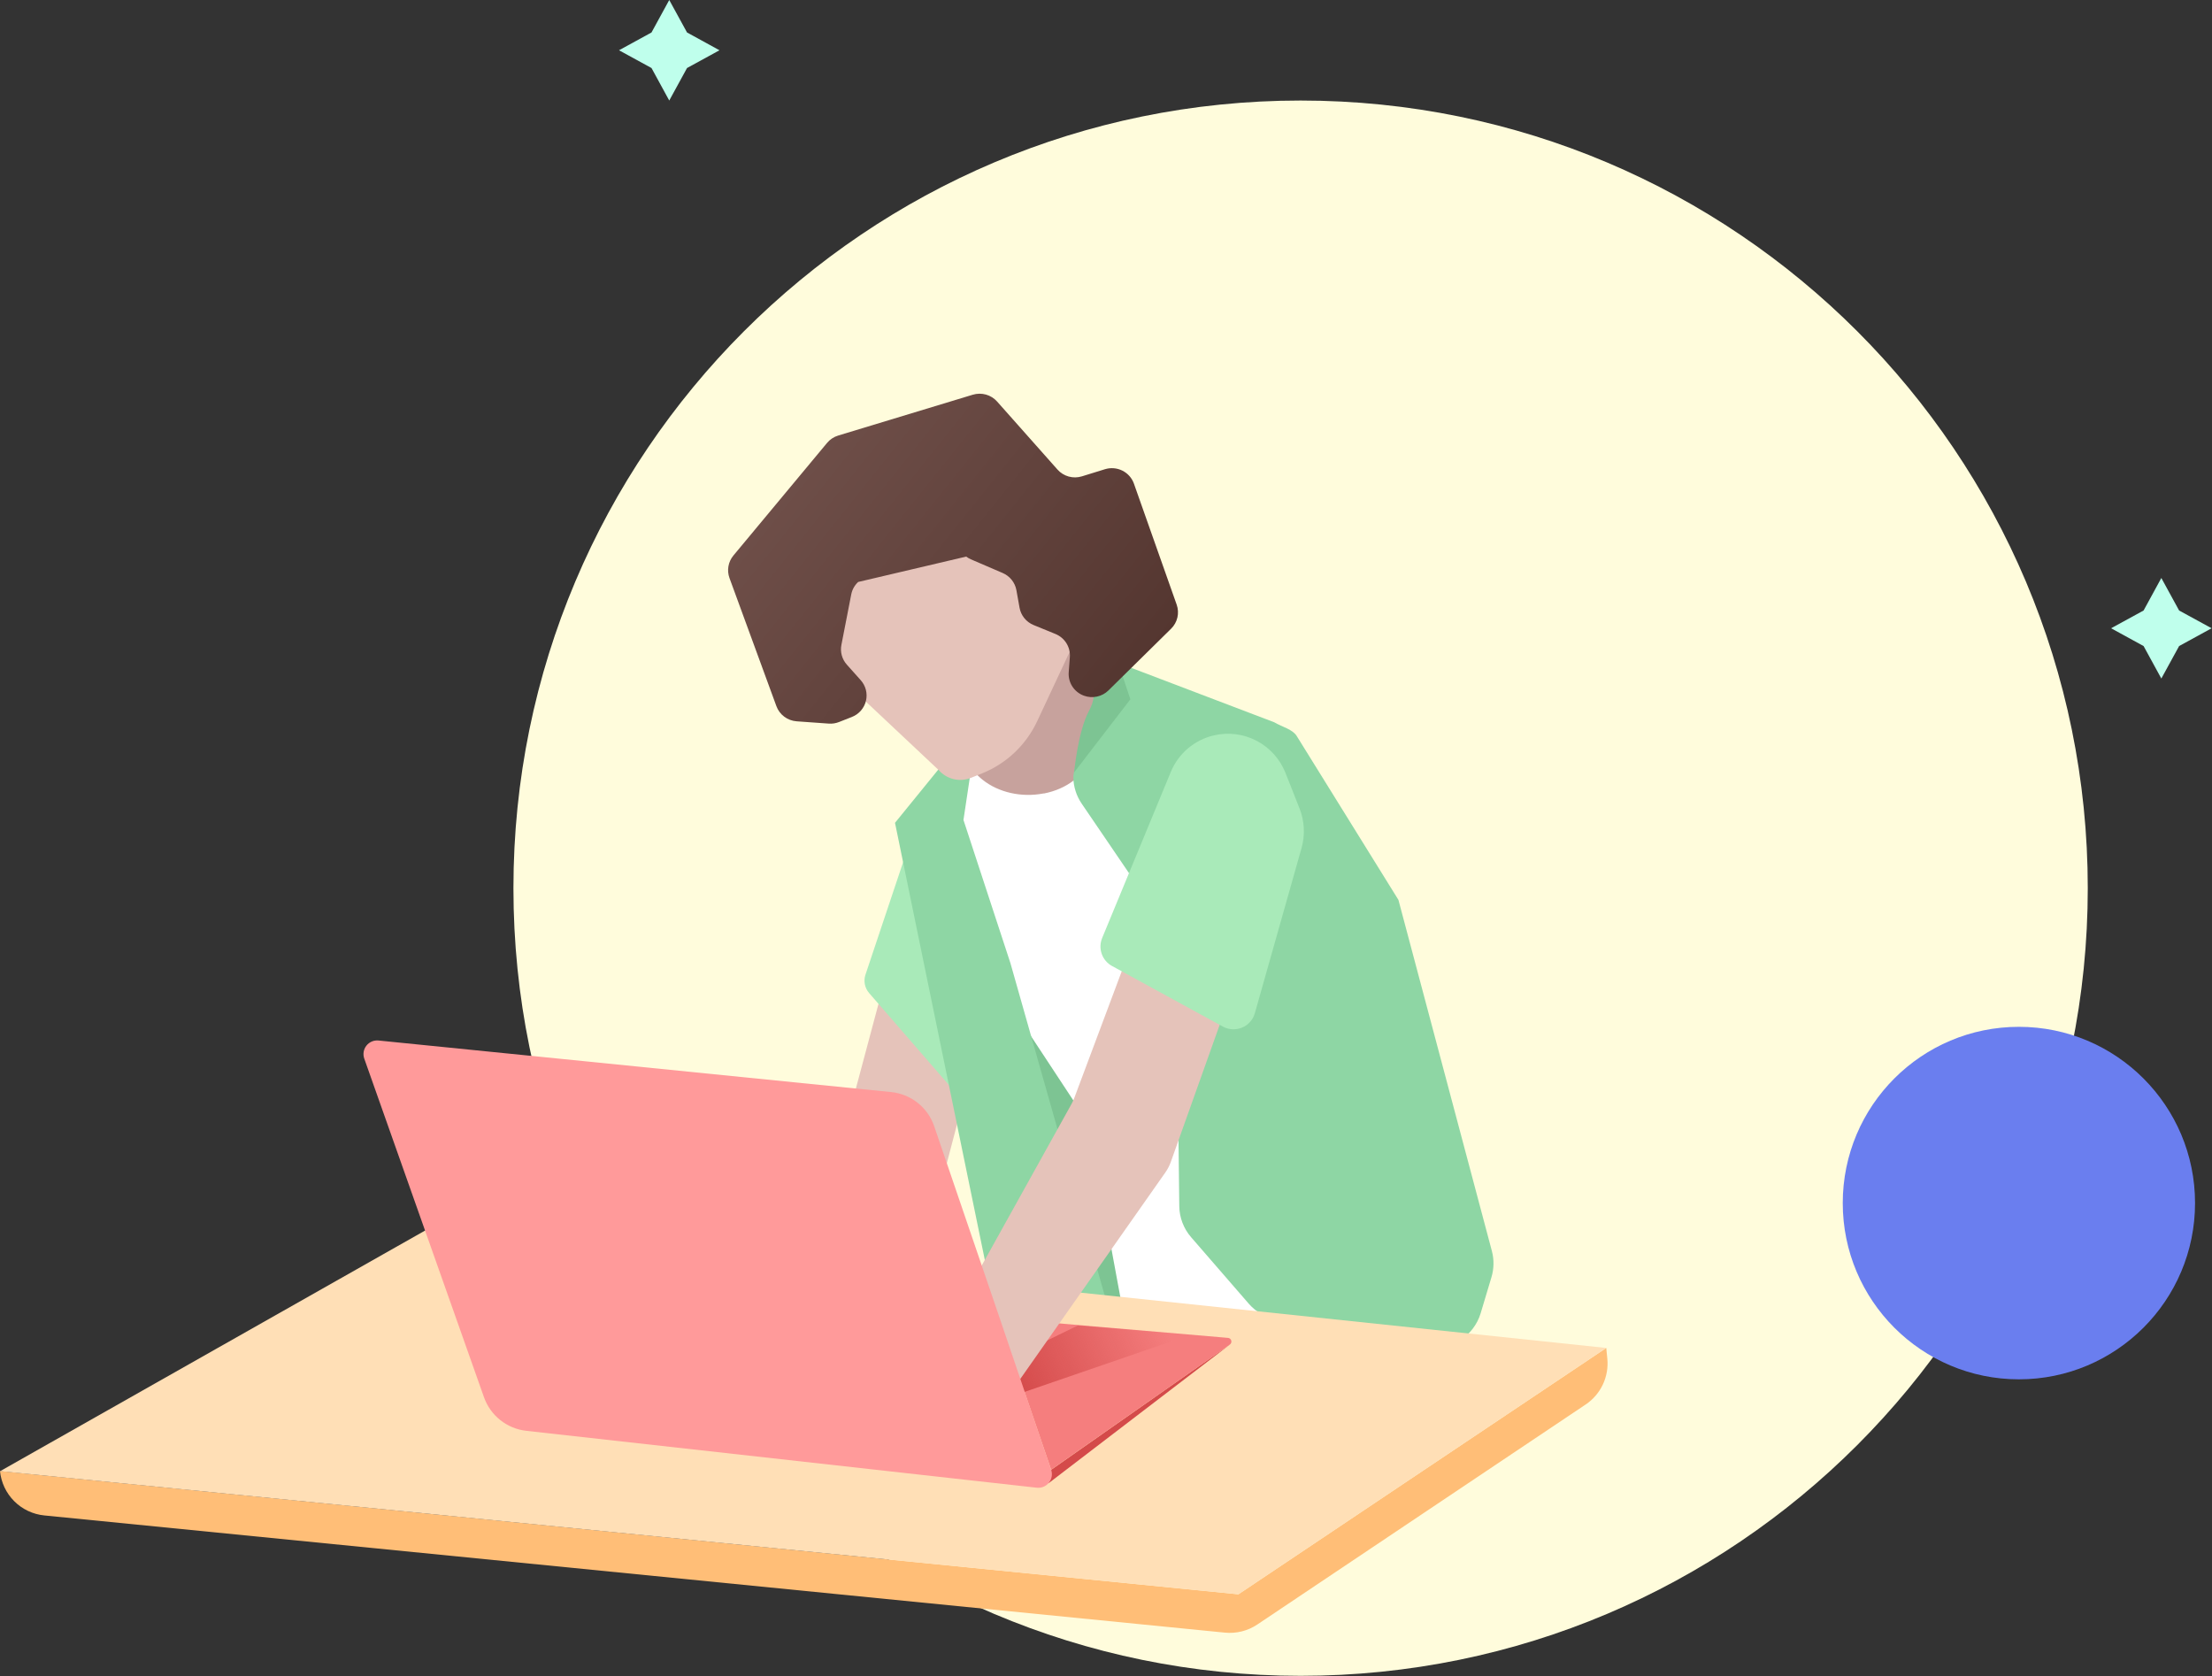
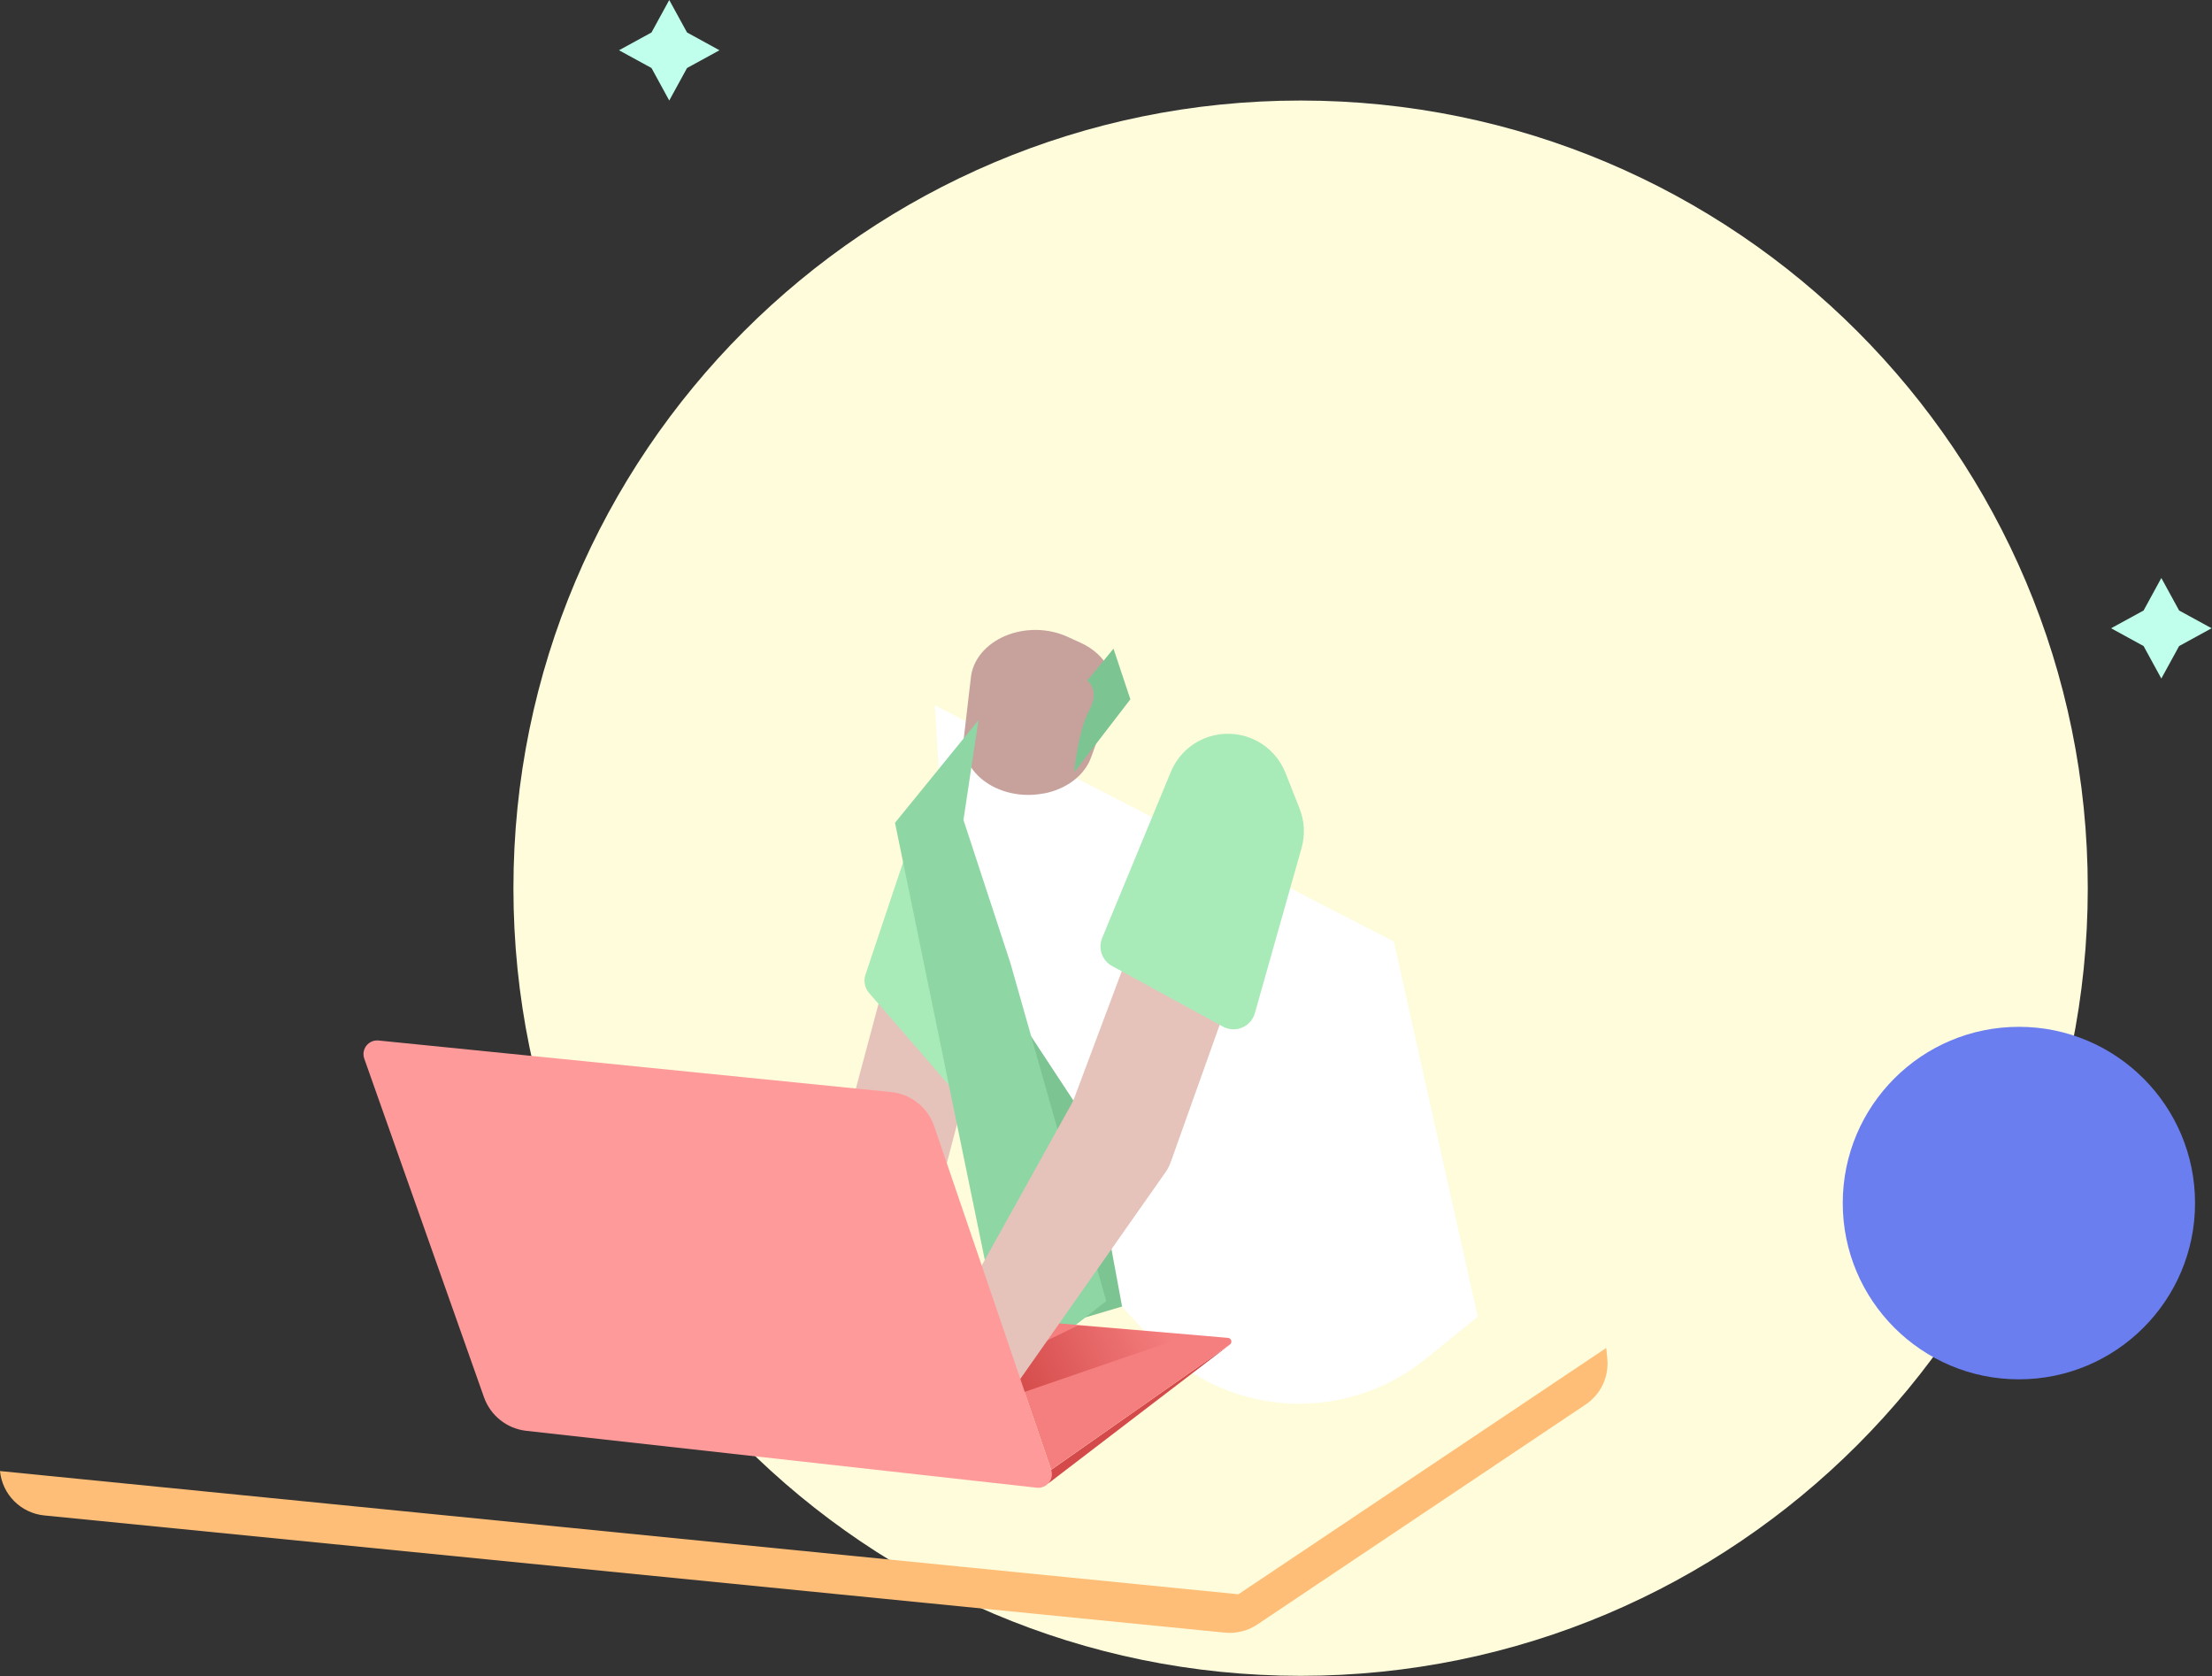
<svg xmlns="http://www.w3.org/2000/svg" width="590" height="447" viewBox="0 0 590 447" fill="none">
  <rect x="0" y="0" width="590" height="447" fill="#333333" stroke="none" />
  <path d="M346.905 446.939C462.863 446.939 556.865 352.891 556.865 236.876C556.865 120.861 462.863 26.813 346.905 26.813C230.948 26.813 136.946 120.861 136.946 236.876C136.946 352.891 230.948 446.939 346.905 446.939Z" fill="#FFFCDC" />
  <path d="M249.36 215.815L272.285 356.458L331.119 338.998L289.993 231.066L249.36 215.815Z" fill="#7DC493" />
  <path d="M248.837 213.378L277.077 221.694L259.467 283.873L233.821 381.456L209.634 355.827L225.844 299.449L248.837 213.378Z" fill="#E5C3BA" />
  <path d="M231.809 264.833L253.748 290.117C254.42 290.916 255.324 291.486 256.334 291.748C257.344 292.01 258.411 291.951 259.386 291.579C260.361 291.207 261.197 290.541 261.776 289.673C262.356 288.804 262.652 287.777 262.622 286.733L261.577 220.037C261.562 219.143 261.31 218.27 260.847 217.506C260.385 216.742 259.728 216.114 258.944 215.686L252.969 212.451C252.323 212.098 251.607 211.892 250.873 211.847C250.138 211.802 249.403 211.918 248.718 212.188C248.034 212.458 247.417 212.875 246.911 213.41C246.405 213.944 246.023 214.583 245.791 215.282L230.843 259.94C230.566 260.77 230.509 261.657 230.679 262.515C230.848 263.373 231.238 264.172 231.809 264.833Z" fill="#A9EAB9" />
  <path d="M252.673 242.44L249.36 188.124L269.267 198.364L298.502 213.408L371.762 251.101L394.145 351.151L380.203 362.447C369.615 371.022 356.157 375.234 342.573 374.222C328.988 373.21 316.301 367.051 307.1 357.001L299.291 348.468L290.23 299.469L252.673 242.44Z" fill="white" />
  <path d="M278.496 211.612H278.319C275.458 212.167 272.467 212.126 269.632 211.492C266.796 210.858 264.209 209.653 262.117 207.99C260.304 206.547 258.911 204.8 258.039 202.873C257.167 200.946 256.838 198.888 257.075 196.847L258.975 180.564C259.246 178.259 260.23 176.045 261.84 174.125C263.449 172.204 265.632 170.637 268.189 169.568C270.746 168.499 273.595 167.96 276.478 168.002C279.36 168.044 282.184 168.665 284.691 169.808L288.276 171.446C291.65 172.989 294.278 175.4 295.736 178.29C297.194 181.179 297.397 184.379 296.312 187.373L291.014 202.011C290.162 204.354 288.556 206.474 286.358 208.16C284.161 209.845 281.449 211.036 278.496 211.612Z" fill="#C7A29D" />
-   <path d="M291.531 190.649C291.531 190.649 291.777 186.847 292.511 185.089C293.244 183.331 299.277 178.991 300.692 177.716C298.81 177.43 302.516 177.17 300.692 177.716C299.243 176.827 302.373 177.973 300.692 177.716L339.895 192.637C341.834 193.821 344.923 194.499 346 196.5L373 240L397.931 333.671C398.535 335.966 398.491 338.384 397.803 340.655L394.933 350.234C394.02 353.265 392.024 355.854 389.326 357.508C386.627 359.162 383.415 359.764 380.301 359.201L340.516 351.93C337.639 351.407 335.025 349.922 333.101 347.718L317.7 329.961C315.697 327.655 314.579 324.711 314.545 321.655L313.776 255.254C313.755 252.718 312.979 250.245 311.547 248.152L288.534 214.355C287.107 212.276 286.325 209.822 286.284 207.301C286.244 204.779 290.172 192.773 291.531 190.649Z" fill="#8ED6A4" />
  <path d="M260.975 192.08L238.721 219.445L269.11 367.32L295.071 346.988L269.514 256.882L256.982 218.675L260.975 192.08Z" fill="#8ED6A4" />
-   <path d="M227.525 183.905L250.361 205.365C251.408 206.566 252.795 207.41 254.334 207.784C255.873 208.158 257.488 208.044 258.96 207.456L261.957 206.25C268.422 203.662 273.674 198.687 276.65 192.333L289.202 165.53L250.88 117L216.202 158.005L227.525 183.905Z" fill="#E5C3BA" />
  <path d="M301.5 186.5L286.5 206C286.5 206 287.5 195 290.5 189.5C293.5 184 290 181.5 290 181.5L297 173L301.5 186.5Z" fill="#7DC493" />
-   <path d="M257.707 148.439C258.088 148.725 258.502 148.967 258.94 149.159L267.415 152.805C268.36 153.206 269.19 153.831 269.832 154.626C270.474 155.421 270.908 156.361 271.096 157.362L271.943 162.083C272.125 163.102 272.564 164.058 273.219 164.865C273.874 165.671 274.723 166.3 275.688 166.695L281.523 169.083C282.734 169.579 283.756 170.441 284.445 171.545C285.134 172.65 285.454 173.941 285.36 175.235L285.056 179.31C284.957 180.642 285.299 181.97 286.029 183.093C286.76 184.216 287.84 185.073 289.105 185.535C290.219 185.944 291.427 186.029 292.588 185.78C293.749 185.532 294.814 184.959 295.657 184.131L312.378 167.661C313.204 166.842 313.782 165.81 314.044 164.682C314.306 163.554 314.242 162.375 313.86 161.281L302.449 128.988C301.914 127.478 300.808 126.233 299.364 125.516C297.92 124.798 296.251 124.664 294.71 125.142L288.581 127.038C287.431 127.394 286.2 127.412 285.04 127.088C283.88 126.765 282.84 126.114 282.047 125.215L265.961 107.095C265.171 106.203 264.138 105.556 262.985 105.233C261.832 104.91 260.61 104.923 259.464 105.272L223.575 116.155C222.406 116.508 221.368 117.196 220.594 118.133L195.618 148.156C194.931 148.984 194.473 149.975 194.291 151.032C194.109 152.088 194.208 153.174 194.579 154.181L207.085 188.324C207.494 189.443 208.222 190.421 209.181 191.139C210.139 191.857 211.288 192.285 212.486 192.371L221.026 192.981C221.967 193.055 222.912 192.911 223.787 192.562L227.219 191.213C228.149 190.847 228.976 190.265 229.63 189.515C230.284 188.765 230.745 187.87 230.976 186.906C231.206 185.941 231.198 184.936 230.953 183.976C230.707 183.015 230.232 182.127 229.566 181.388L225.885 177.268C225.249 176.56 224.785 175.717 224.532 174.803C224.278 173.89 224.24 172.93 224.422 172L227.054 158.501C227.305 157.241 227.948 156.09 228.894 155.211L257.707 148.439Z" fill="url(#paint0_linear_23_82)" />
  <path d="M428.428 359.497L428.714 362.338C428.949 364.708 428.537 367.098 427.521 369.252C426.505 371.407 424.924 373.245 422.946 374.57L335.349 433.257C332.807 434.956 329.754 435.72 326.712 435.417L11.832 404.165C8.795 403.869 5.954 402.526 3.796 400.367C1.638 398.208 0.296 395.366 0 392.327L330.311 425.187L428.428 359.497Z" fill="#FFBE77" />
-   <path d="M428.428 359.497L330.331 425.207L0.03 392.357L116.112 326.637L428.428 359.497Z" fill="#FFDFB6" />
  <path d="M328.063 358.57L279.67 395.583L280.409 391.972L328.063 358.57Z" fill="#D44A4A" />
  <path d="M328.063 358.57L280.37 391.972L266.566 351.585L327.599 356.814C327.791 356.841 327.97 356.925 328.115 357.054C328.259 357.182 328.362 357.351 328.412 357.538C328.461 357.725 328.454 357.923 328.392 358.106C328.33 358.29 328.216 358.451 328.063 358.57Z" fill="#F57E7E" />
  <path d="M317.5 356L271 372L266 364L287.5 353.5L317.5 356Z" fill="url(#paint1_linear_23_82)" />
  <path d="M314.861 217.21L286.52 292.883C286.311 293.426 286.064 293.955 285.783 294.465L250.049 358.736C248.738 361.109 248.292 363.864 248.787 366.529C249.283 369.195 250.689 371.605 252.765 373.348C254.006 374.38 255.447 375.144 256.997 375.592C258.548 376.04 260.174 376.162 261.774 375.95C263.374 375.738 264.912 375.198 266.293 374.362C267.674 373.526 268.867 372.414 269.797 371.094L310.854 312.659C311.456 311.795 311.94 310.855 312.293 309.863L341.712 227.336C342.704 224.556 342.608 221.503 341.443 218.79C340.278 216.077 338.13 213.906 335.431 212.713L330.516 210.604C329.061 209.962 327.489 209.625 325.898 209.612C324.307 209.599 322.731 209.912 321.265 210.53C319.799 211.149 318.475 212.06 317.374 213.209C316.272 214.357 315.417 215.719 314.861 217.21Z" fill="#E5C3BA" />
  <path d="M296.598 257.623L326.209 273.808C326.986 274.227 327.847 274.466 328.729 274.509C329.611 274.551 330.491 274.396 331.304 274.054C332.118 273.712 332.845 273.192 333.432 272.533C334.019 271.873 334.451 271.091 334.696 270.242L347.152 226.188C348.145 222.695 347.956 218.972 346.614 215.598L342.871 206.122C341.415 202.441 338.685 199.405 335.18 197.57C331.674 195.734 327.625 195.22 323.773 196.122C321.213 196.716 318.832 197.916 316.831 199.62C314.829 201.324 313.265 203.482 312.268 205.915L293.97 250.175C293.415 251.522 293.376 253.027 293.861 254.401C294.346 255.776 295.32 256.923 296.598 257.623Z" fill="#A9EAB9" />
  <path d="M280.37 391.972C280.57 392.552 280.621 393.172 280.516 393.777C280.412 394.381 280.157 394.949 279.774 395.428C279.391 395.906 278.893 396.28 278.326 396.514C277.76 396.748 277.143 396.835 276.534 396.767L140.357 381.594C137.822 381.308 135.419 380.311 133.423 378.72C131.428 377.129 129.922 375.007 129.078 372.598L97.161 282.334C96.957 281.755 96.902 281.135 97.001 280.53C97.101 279.925 97.352 279.355 97.731 278.873C98.109 278.39 98.603 278.012 99.168 277.772C99.731 277.532 100.347 277.438 100.957 277.5L237.696 291.252C240.28 291.509 242.735 292.504 244.77 294.119C246.805 295.733 248.333 297.898 249.173 300.357L266.645 351.546L280.37 391.972Z" fill="#FF9A9A" />
  <path d="M538.495 367.862C564.443 367.862 585.478 346.817 585.478 320.856C585.478 294.895 564.443 273.85 538.495 273.85C512.547 273.85 491.512 294.895 491.512 320.856C491.512 346.817 512.547 367.862 538.495 367.862Z" fill="#6A7EEF" />
  <path d="M581.229 162.82L589.896 167.555L581.229 172.3L576.486 180.962L571.753 172.3L563.086 167.555L571.753 162.82L576.486 154.149L581.229 162.82Z" fill="#BFFFEC" />
  <path d="M183.249 8.661L191.906 13.406L183.249 18.142L178.506 26.813L173.773 18.142L165.106 13.406L173.773 8.661L178.506 0L183.249 8.661Z" fill="#BFFFEC" />
  <defs>
    <linearGradient id="paint0_linear_23_82" x1="204.5" y1="110.5" x2="302" y2="188.5" gradientUnits="userSpaceOnUse">
      <stop stop-color="#72524C" />
      <stop offset="1" stop-color="#53352F" />
    </linearGradient>
    <linearGradient id="paint1_linear_23_82" x1="269.5" y1="368" x2="309.5" y2="350" gradientUnits="userSpaceOnUse">
      <stop stop-color="#D44A4A" />
      <stop offset="1" stop-color="#D44A4A" stop-opacity="0" />
    </linearGradient>
  </defs>
</svg>